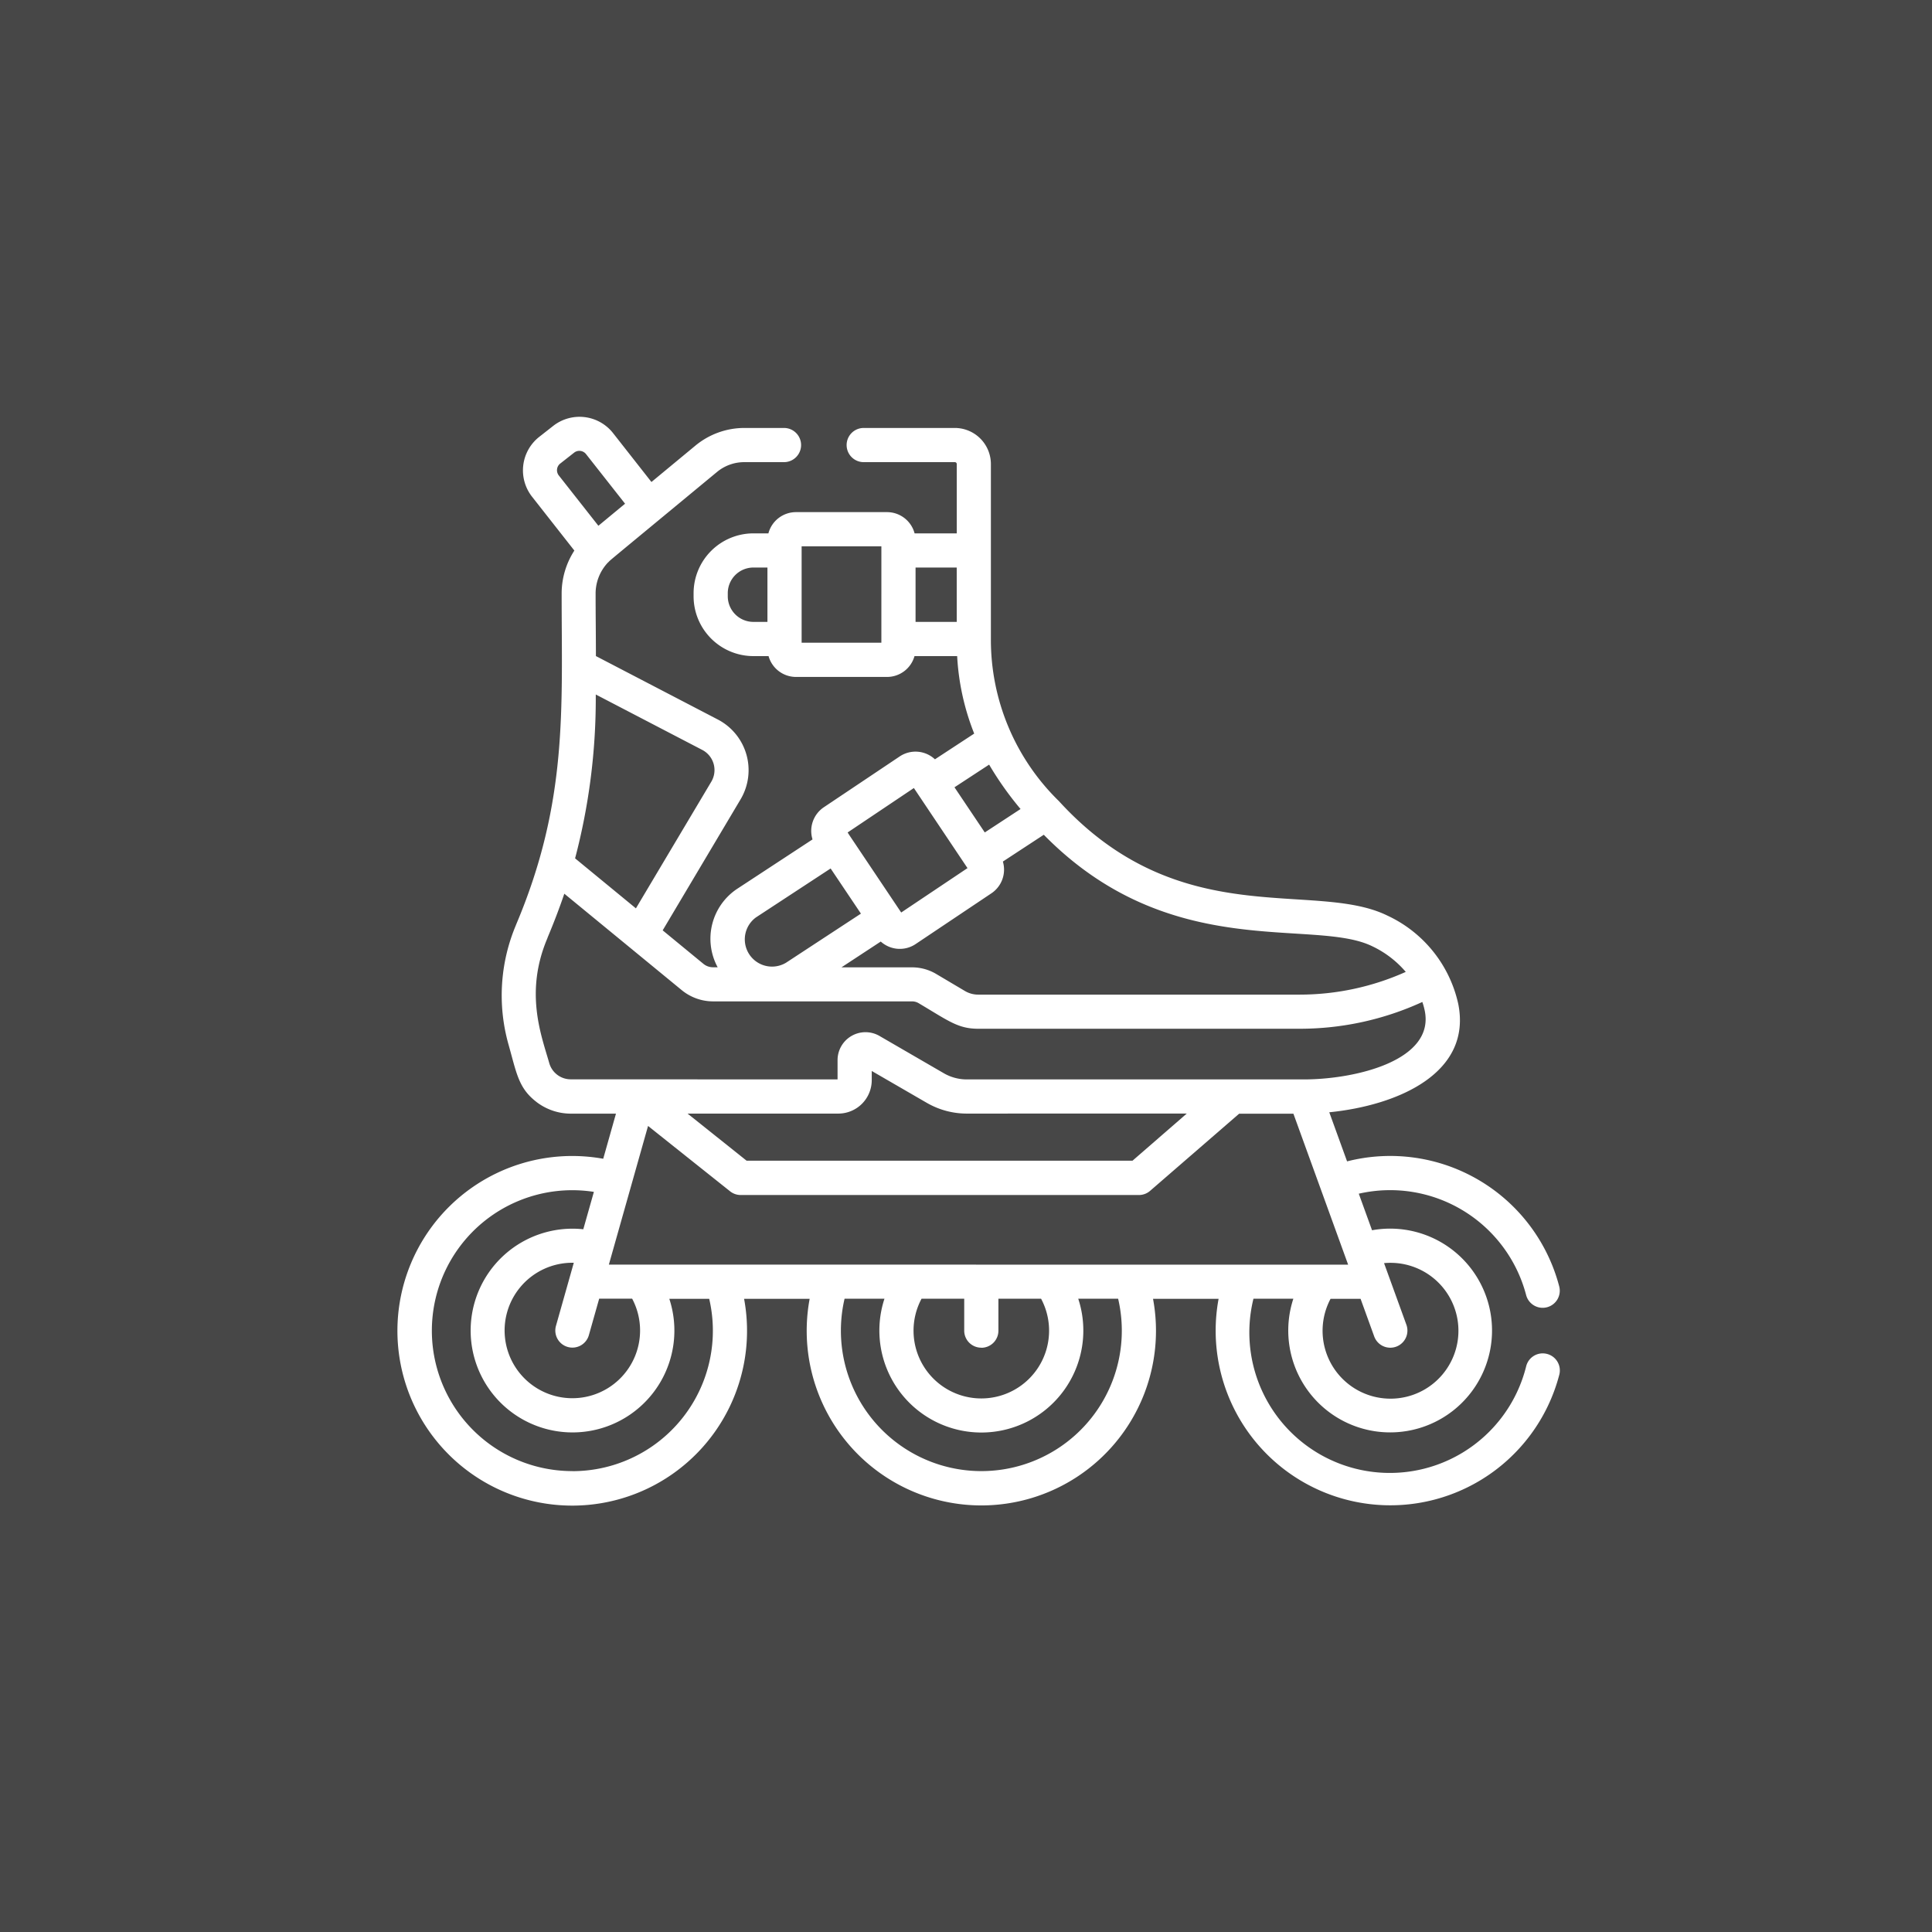
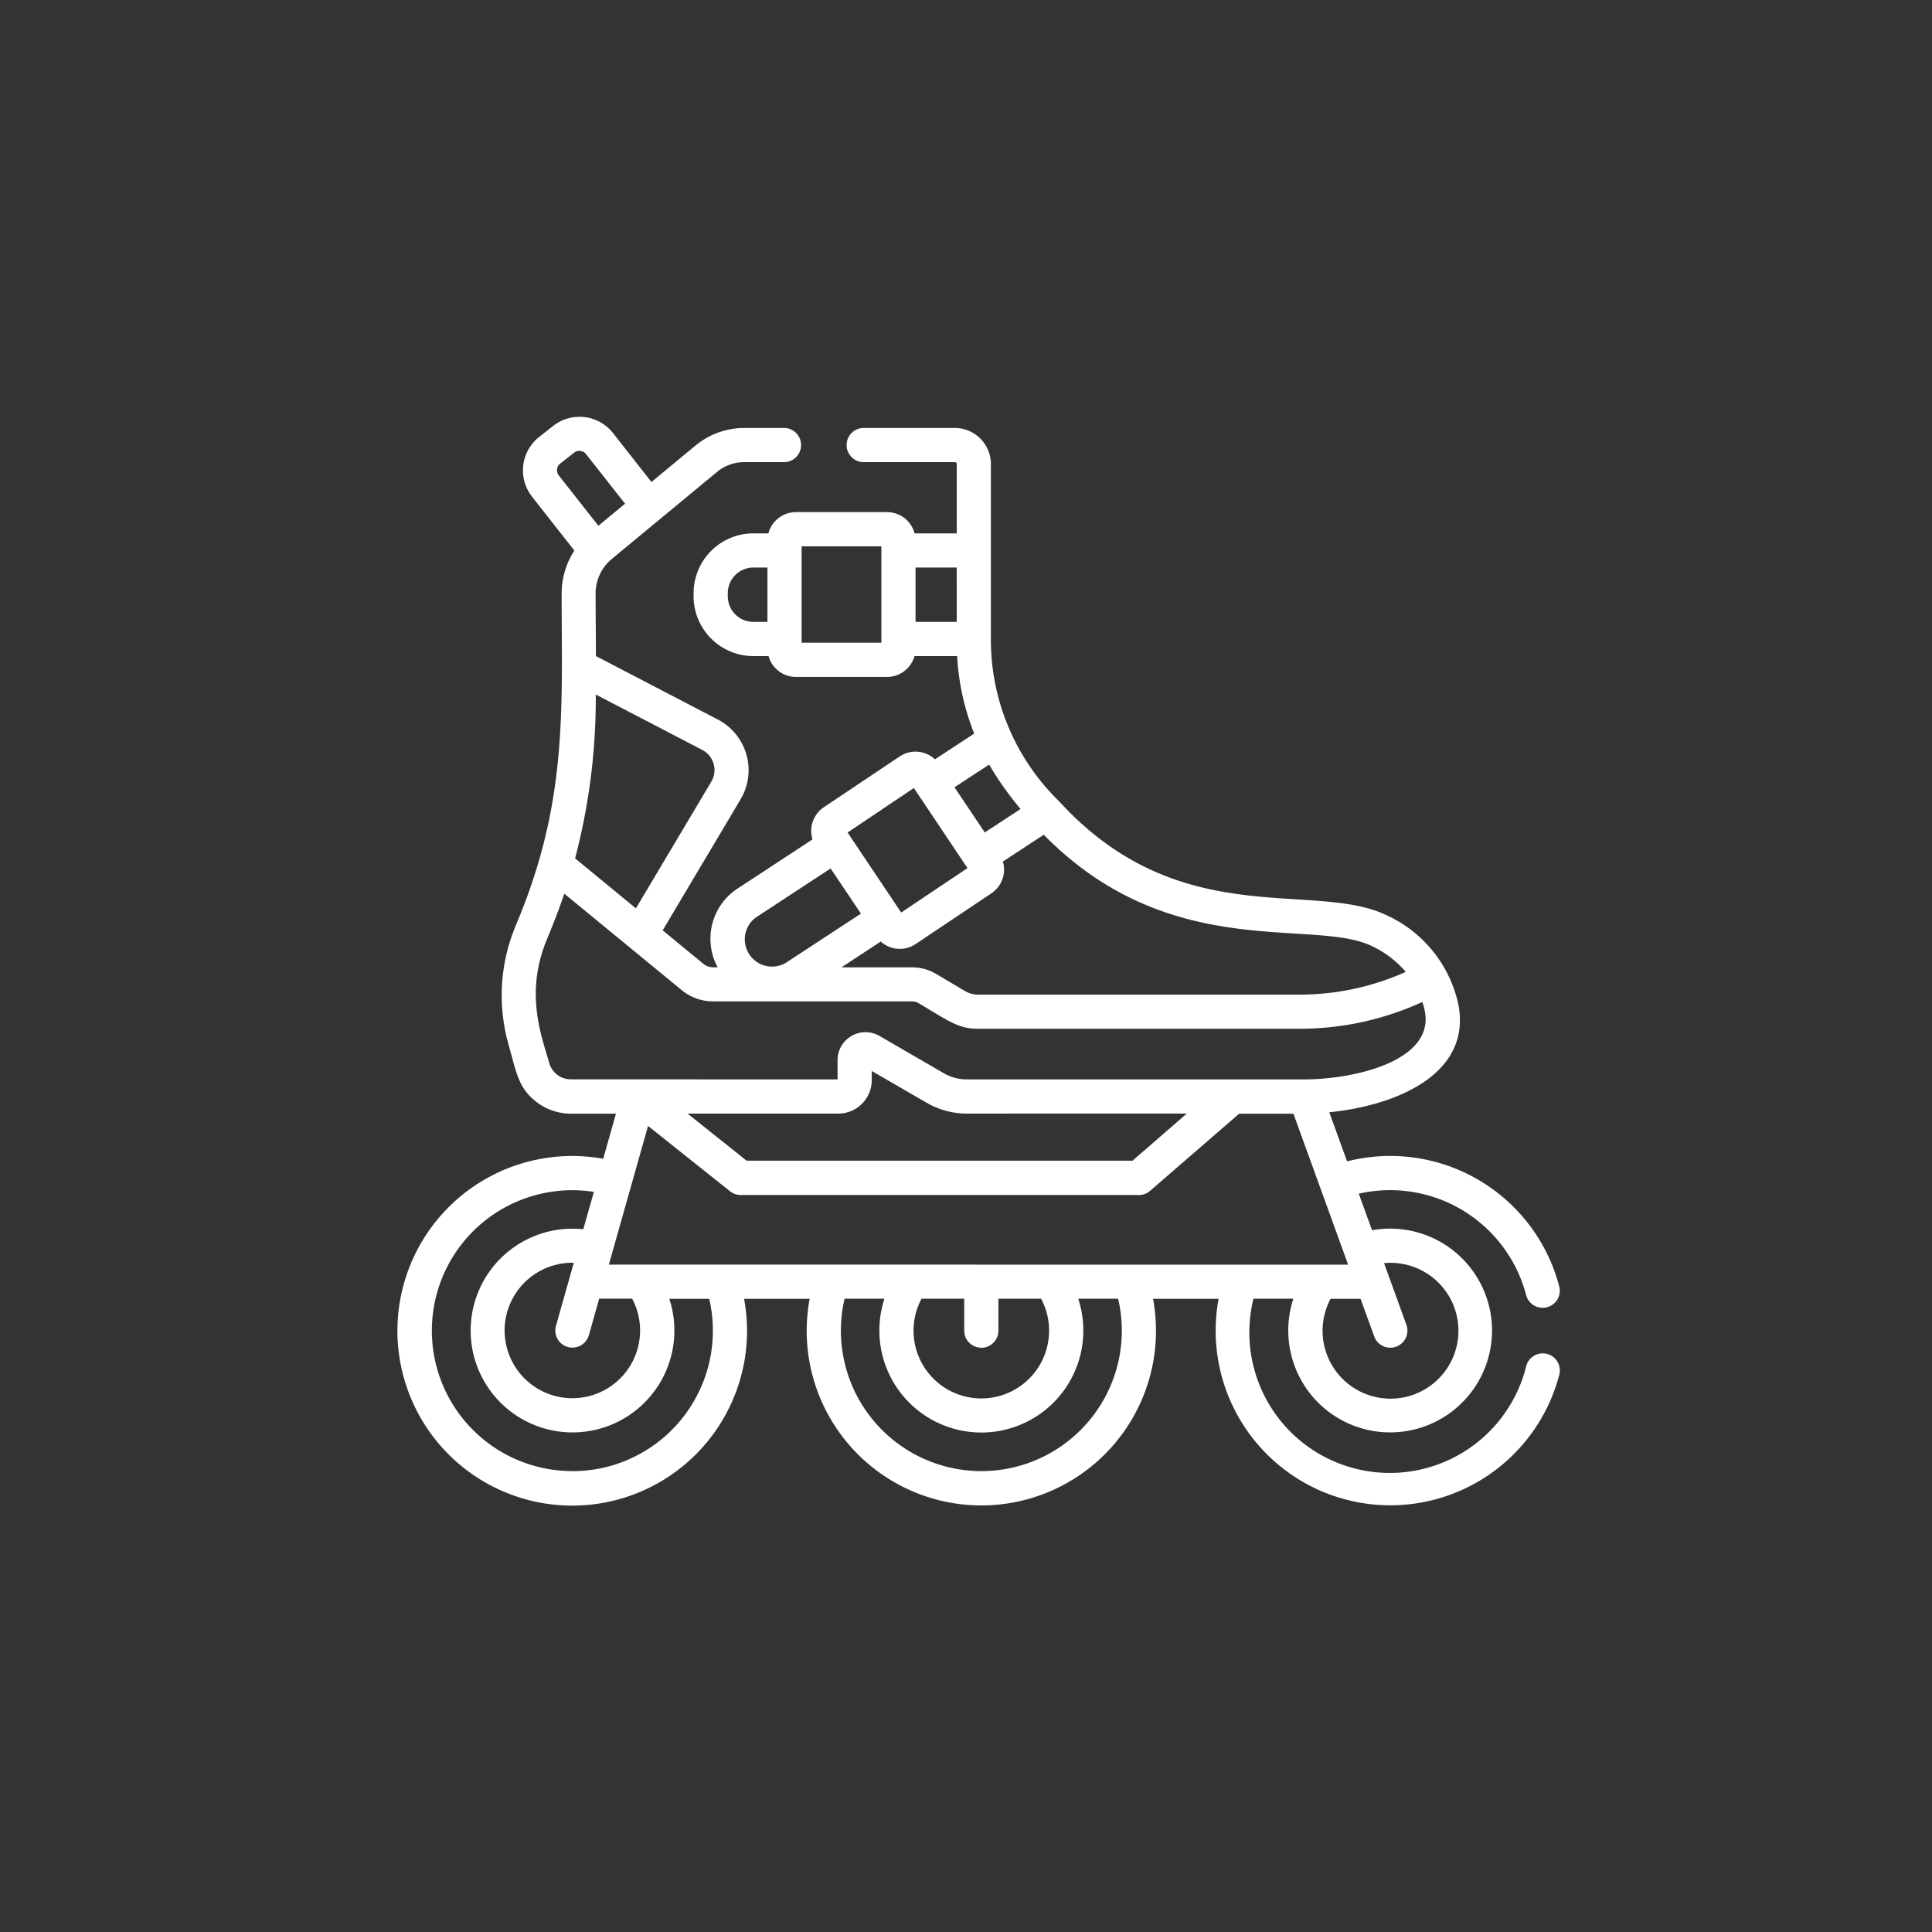
<svg xmlns="http://www.w3.org/2000/svg" width="102" height="102" viewBox="0 0 102 102">
  <rect x="0" y="0" width="102" height="102" fill="#333333" stroke="none" />
  <g id="Group_23615" data-name="Group 23615" transform="translate(-1461 -5324)">
-     <rect id="Rectangle_2371" data-name="Rectangle 2371" width="102" height="102" transform="translate(1461 5324)" fill="#fff" opacity="0.1" />
    <g id="rollers" transform="translate(1482 5346)">
      <g id="Group_23607" data-name="Group 23607" transform="translate(0 0)">
-         <path id="Path_9263" data-name="Path 9263" d="M60.676,65.682a.9.9,0,0,0-1.1.646,7.415,7.415,0,0,1-14.4-3.56h2.106a5.379,5.379,0,1,0,4.155-3.616l-.7-1.93a7.424,7.424,0,0,1,8.835,5.35.9.9,0,1,0,1.747-.456,9.221,9.221,0,0,0-11.2-6.6l-.94-2.592c3.653-.368,7.532-2.078,6.811-5.713a6.738,6.738,0,0,0-3.755-4.677c-3.869-1.887-10.951.951-17.331-6.04a11.891,11.891,0,0,1-3.59-8.557V18.7a1.907,1.907,0,0,0-1.905-1.905H24.6a.9.9,0,1,0,0,1.805h4.812a.1.1,0,0,1,.1.1V22.36H27.286a1.506,1.506,0,0,0-1.453-1.121H21.021a1.506,1.506,0,0,0-1.453,1.121h-.792a3.162,3.162,0,0,0-3.158,3.158v.164a3.162,3.162,0,0,0,3.158,3.158h.8a1.506,1.506,0,0,0,1.447,1.1h4.811a1.506,1.506,0,0,0,1.447-1.1h2.252a12.9,12.9,0,0,0,.9,4.091l-2.073,1.358a1.5,1.5,0,0,0-1.863-.15l-4,2.679a1.506,1.506,0,0,0-.6,1.7l-3.965,2.6a3.164,3.164,0,0,0-1.043,4.15h-.246a.8.8,0,0,1-.509-.183l-2.148-1.766L18.1,36.4a3.014,3.014,0,0,0-1.2-4.211l-6.439-3.351c0-1.129-.016-2.17-.016-3.3a2.379,2.379,0,0,1,.659-1.646l.005,0c.157-.163-.289.218,5.748-4.776A2.252,2.252,0,0,1,18.3,18.6h2.091a.9.9,0,1,0,0-1.805H18.3a4.061,4.061,0,0,0-2.583.93l-2.324,1.923-2.027-2.582a2.252,2.252,0,0,0-3.159-.38l-.738.579a2.252,2.252,0,0,0-.38,3.159l2.234,2.844a4.181,4.181,0,0,0-.671,2.275c0,6.062.346,10.98-2.409,17.484l0,.006a9.545,9.545,0,0,0-.4,6.3c.432,1.526.524,2.309,1.474,3.041l.021.017a2.986,2.986,0,0,0,1.8.605H11.52l-.673,2.382a9.229,9.229,0,1,0,7.437,7.393h3.462a9.22,9.22,0,1,0,18.128,0h3.462a9.22,9.22,0,0,0,17.985,4.016A.9.9,0,0,0,60.676,65.682ZM19.517,27.034h-.741a1.354,1.354,0,0,1-1.353-1.353v-.164a1.354,1.354,0,0,1,1.353-1.353h.741Zm6.015,1.1h-4.21V23.044h4.21Zm3.979-1.1H27.337v-2.87H29.51ZM50.83,62.767l.721,1.99a.9.9,0,1,0,1.7-.615l-.937-2.584h0l-.243-.67c.11-.01.22-.016.331-.016a3.586,3.586,0,1,1-3.155,1.9H50.83Zm.615-18.61a5.3,5.3,0,0,1,1.772,1.355,13.692,13.692,0,0,1-5.583,1.2H30.644a1.365,1.365,0,0,1-.7-.191h0l-1.519-.9a2.494,2.494,0,0,0-1.272-.349H23.425L25.5,43.91a1.5,1.5,0,0,0,1.842.132l4-2.679a1.505,1.505,0,0,0,.605-1.676l2.16-1.415C40.786,45.077,48.334,42.639,51.445,44.157ZM31.221,34.569a17.176,17.176,0,0,0,1.659,2.344L30.992,38.15l-1.6-2.384Zm-3.973,1.236L29.99,39.9h0l.089.133-3.5,2.344-2.728-4.07h0l-.1-.156Zm-8.324,6.822,3.929-2.575,1.6,2.384L20.5,45.027A1.437,1.437,0,0,1,18.923,42.627ZM10.454,31.02c0-.051,0-.1,0-.153l5.616,2.923a1.2,1.2,0,0,1,.48,1.686l-3.977,6.682L9.362,39.518A33.157,33.157,0,0,0,10.454,31.02ZM8.5,19.3a.448.448,0,0,1,.075-.624l.738-.579a.449.449,0,0,1,.624.075L12,20.794l-1.408,1.165Zm.625,31.884A1.179,1.179,0,0,1,8,50.334c-.405-1.432-1.324-3.721-.1-6.6L7.91,43.7c.336-.8.629-1.566.883-2.316l6.2,5.092a2.613,2.613,0,0,0,1.656.593H27.158a.686.686,0,0,1,.35.1c1.57.931,2.069,1.345,3.136,1.345H47.635A15.507,15.507,0,0,0,54.092,47.1a3.581,3.581,0,0,1,.113.395c.623,2.687-3.64,3.694-6.376,3.694H30.039a2.423,2.423,0,0,1-1.208-.325l-3.4-1.971a1.475,1.475,0,0,0-2.212,1.276v1.02Zm32.532,1.806L38.791,55.48H18.417L15.3,52.993h7.96a1.766,1.766,0,0,0,1.764-1.764v-.486l2.907,1.683a4.222,4.222,0,0,0,2.113.567ZM12.376,62.768a3.576,3.576,0,1,1-3.155-1.9l.073,0L8.352,64.2a.9.9,0,1,0,1.737.491l.545-1.927h1.742Zm-3.155,9.1a7.415,7.415,0,1,1,1.133-14.742L9.795,59.1a5.378,5.378,0,1,0,4.541,3.671h2.106a7.415,7.415,0,0,1-7.221,9.1Zm21.59,0a7.416,7.416,0,0,1-7.222-9.1h2.106a5.384,5.384,0,1,0,10.231,0h2.106a7.415,7.415,0,0,1-7.222,9.1Zm0-6.512a.9.9,0,0,0,.9-.9V62.767h2.253a3.578,3.578,0,1,1-6.311,0h2.253v1.682A.9.9,0,0,0,30.81,65.352Zm-19.666-4.39,2.069-7.32,4.326,3.446a.9.9,0,0,0,.562.2H39.128a.9.9,0,0,0,.591-.22l4.7-4.072h2.867l2.889,7.969Z" transform="translate(0 -16.201)" fill="#fff" />
+         <path id="Path_9263" data-name="Path 9263" d="M60.676,65.682a.9.9,0,0,0-1.1.646,7.415,7.415,0,0,1-14.4-3.56h2.106a5.379,5.379,0,1,0,4.155-3.616l-.7-1.93a7.424,7.424,0,0,1,8.835,5.35.9.9,0,1,0,1.747-.456,9.221,9.221,0,0,0-11.2-6.6l-.94-2.592c3.653-.368,7.532-2.078,6.811-5.713a6.738,6.738,0,0,0-3.755-4.677c-3.869-1.887-10.951.951-17.331-6.04a11.891,11.891,0,0,1-3.59-8.557V18.7a1.907,1.907,0,0,0-1.905-1.905H24.6a.9.9,0,1,0,0,1.805h4.812a.1.1,0,0,1,.1.1V22.36H27.286a1.506,1.506,0,0,0-1.453-1.121H21.021a1.506,1.506,0,0,0-1.453,1.121h-.792a3.162,3.162,0,0,0-3.158,3.158v.164a3.162,3.162,0,0,0,3.158,3.158h.8a1.506,1.506,0,0,0,1.447,1.1h4.811a1.506,1.506,0,0,0,1.447-1.1h2.252a12.9,12.9,0,0,0,.9,4.091l-2.073,1.358a1.5,1.5,0,0,0-1.863-.15l-4,2.679a1.506,1.506,0,0,0-.6,1.7l-3.965,2.6a3.164,3.164,0,0,0-1.043,4.15h-.246a.8.8,0,0,1-.509-.183l-2.148-1.766L18.1,36.4a3.014,3.014,0,0,0-1.2-4.211l-6.439-3.351c0-1.129-.016-2.17-.016-3.3a2.379,2.379,0,0,1,.659-1.646l.005,0c.157-.163-.289.218,5.748-4.776A2.252,2.252,0,0,1,18.3,18.6h2.091a.9.9,0,1,0,0-1.805H18.3a4.061,4.061,0,0,0-2.583.93l-2.324,1.923-2.027-2.582a2.252,2.252,0,0,0-3.159-.38l-.738.579a2.252,2.252,0,0,0-.38,3.159l2.234,2.844a4.181,4.181,0,0,0-.671,2.275c0,6.062.346,10.98-2.409,17.484l0,.006a9.545,9.545,0,0,0-.4,6.3c.432,1.526.524,2.309,1.474,3.041l.021.017a2.986,2.986,0,0,0,1.8.605H11.52l-.673,2.382a9.229,9.229,0,1,0,7.437,7.393h3.462a9.22,9.22,0,1,0,18.128,0h3.462a9.22,9.22,0,0,0,17.985,4.016A.9.9,0,0,0,60.676,65.682ZM19.517,27.034h-.741a1.354,1.354,0,0,1-1.353-1.353v-.164a1.354,1.354,0,0,1,1.353-1.353h.741Zm6.015,1.1h-4.21V23.044h4.21Zm3.979-1.1H27.337v-2.87H29.51M50.83,62.767l.721,1.99a.9.9,0,1,0,1.7-.615l-.937-2.584h0l-.243-.67c.11-.01.22-.016.331-.016a3.586,3.586,0,1,1-3.155,1.9H50.83Zm.615-18.61a5.3,5.3,0,0,1,1.772,1.355,13.692,13.692,0,0,1-5.583,1.2H30.644a1.365,1.365,0,0,1-.7-.191h0l-1.519-.9a2.494,2.494,0,0,0-1.272-.349H23.425L25.5,43.91a1.5,1.5,0,0,0,1.842.132l4-2.679a1.505,1.505,0,0,0,.605-1.676l2.16-1.415C40.786,45.077,48.334,42.639,51.445,44.157ZM31.221,34.569a17.176,17.176,0,0,0,1.659,2.344L30.992,38.15l-1.6-2.384Zm-3.973,1.236L29.99,39.9h0l.089.133-3.5,2.344-2.728-4.07h0l-.1-.156Zm-8.324,6.822,3.929-2.575,1.6,2.384L20.5,45.027A1.437,1.437,0,0,1,18.923,42.627ZM10.454,31.02c0-.051,0-.1,0-.153l5.616,2.923a1.2,1.2,0,0,1,.48,1.686l-3.977,6.682L9.362,39.518A33.157,33.157,0,0,0,10.454,31.02ZM8.5,19.3a.448.448,0,0,1,.075-.624l.738-.579a.449.449,0,0,1,.624.075L12,20.794l-1.408,1.165Zm.625,31.884A1.179,1.179,0,0,1,8,50.334c-.405-1.432-1.324-3.721-.1-6.6L7.91,43.7c.336-.8.629-1.566.883-2.316l6.2,5.092a2.613,2.613,0,0,0,1.656.593H27.158a.686.686,0,0,1,.35.1c1.57.931,2.069,1.345,3.136,1.345H47.635A15.507,15.507,0,0,0,54.092,47.1a3.581,3.581,0,0,1,.113.395c.623,2.687-3.64,3.694-6.376,3.694H30.039a2.423,2.423,0,0,1-1.208-.325l-3.4-1.971a1.475,1.475,0,0,0-2.212,1.276v1.02Zm32.532,1.806L38.791,55.48H18.417L15.3,52.993h7.96a1.766,1.766,0,0,0,1.764-1.764v-.486l2.907,1.683a4.222,4.222,0,0,0,2.113.567ZM12.376,62.768a3.576,3.576,0,1,1-3.155-1.9l.073,0L8.352,64.2a.9.9,0,1,0,1.737.491l.545-1.927h1.742Zm-3.155,9.1a7.415,7.415,0,1,1,1.133-14.742L9.795,59.1a5.378,5.378,0,1,0,4.541,3.671h2.106a7.415,7.415,0,0,1-7.221,9.1Zm21.59,0a7.416,7.416,0,0,1-7.222-9.1h2.106a5.384,5.384,0,1,0,10.231,0h2.106a7.415,7.415,0,0,1-7.222,9.1Zm0-6.512a.9.9,0,0,0,.9-.9V62.767h2.253a3.578,3.578,0,1,1-6.311,0h2.253v1.682A.9.9,0,0,0,30.81,65.352Zm-19.666-4.39,2.069-7.32,4.326,3.446a.9.9,0,0,0,.562.2H39.128a.9.9,0,0,0,.591-.22l4.7-4.072h2.867l2.889,7.969Z" transform="translate(0 -16.201)" fill="#fff" />
      </g>
    </g>
  </g>
</svg>